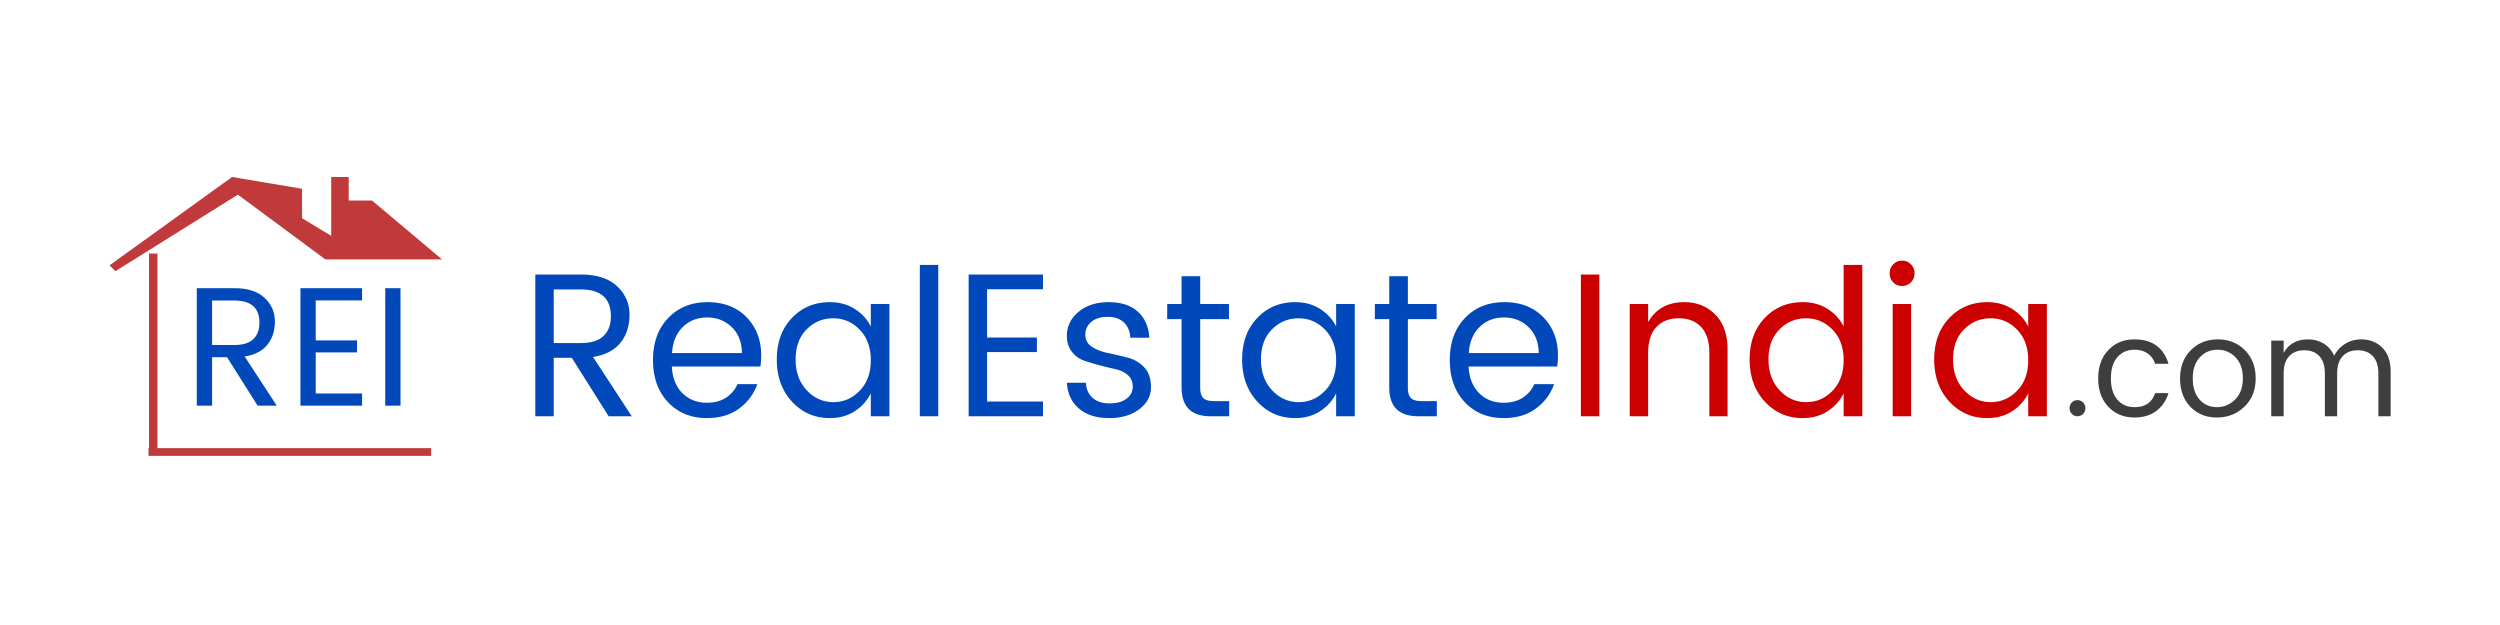
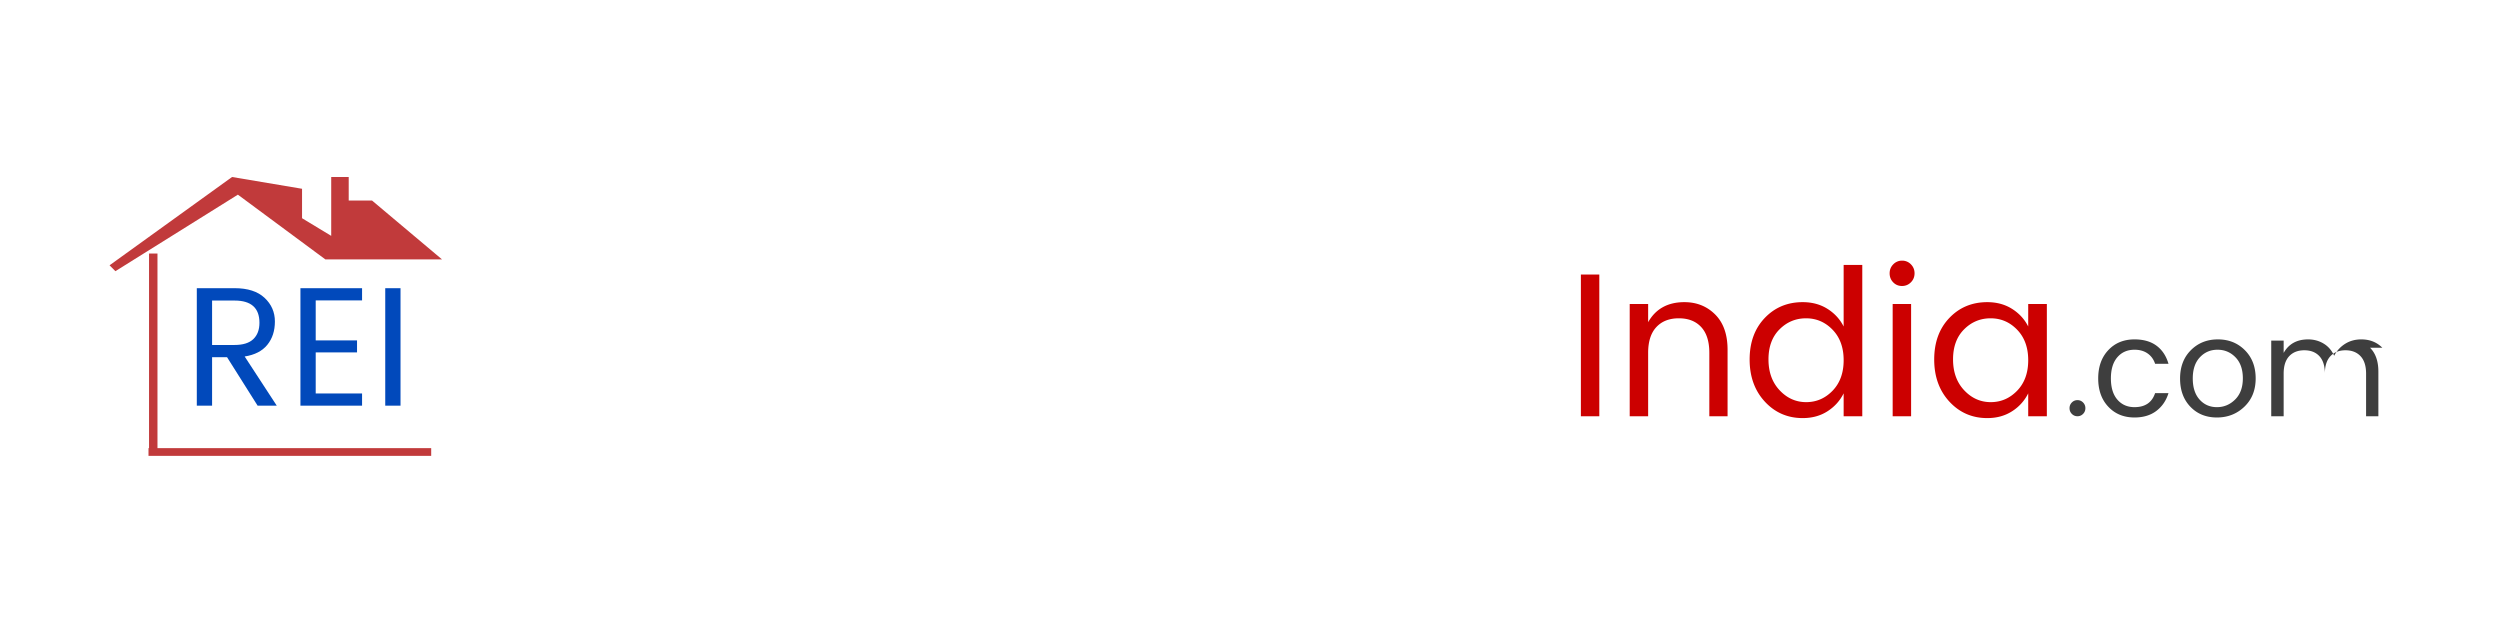
<svg xmlns="http://www.w3.org/2000/svg" xml:space="preserve" width="400" height="100">
  <switch>
    <g fill-rule="evenodd" clip-rule="evenodd">
-       <path fill="#0149BB" d="M99.264 54.854c.973-1.199 1.459-2.699 1.459-4.498 0-1.8-.665-3.321-1.994-4.564s-3.258-1.864-5.786-1.864H85.65v22.671h2.95v-9.356h2.885l5.899 9.356h3.695l-6.191-9.487c1.945-.305 3.404-1.058 4.376-2.258zm-10.665.033v-8.571h4.344c3.198 0 4.797 1.429 4.797 4.286 0 1.353-.395 2.404-1.183 3.157-.789.752-1.994 1.128-3.614 1.128h-4.344zm24.619-6.543c-2.583 0-4.684.846-6.305 2.536-1.621 1.69-2.431 3.931-2.431 6.723s.799 5.038 2.398 6.739 3.674 2.552 6.224 2.552c2.075 0 3.798-.513 5.17-1.538 1.372-1.024 2.339-2.322 2.901-3.893H118c-.389.895-1 1.614-1.832 2.159-.832.545-1.854.817-3.063.817-1.599 0-2.912-.518-3.938-1.554-1.027-1.035-1.583-2.448-1.669-4.236h14.165c.086-.545.13-1.134.13-1.767 0-2.486-.784-4.531-2.35-6.134-1.568-1.602-3.643-2.404-6.225-2.404zm-5.689 8.146c.108-1.767.681-3.157 1.718-4.171 1.037-1.015 2.339-1.521 3.906-1.521 1.566 0 2.879.519 3.938 1.554 1.059 1.036 1.599 2.416 1.621 4.139h-11.183zm31.799-4.253c-.583-1.156-1.442-2.094-2.577-2.813-1.134-.72-2.458-1.08-3.971-1.08-2.442 0-4.468.846-6.078 2.536-1.61 1.69-2.415 3.904-2.415 6.641s.811 4.984 2.431 6.739c1.621 1.756 3.641 2.634 6.062 2.634 1.513 0 2.836-.365 3.971-1.096a7.105 7.105 0 0 0 2.577-2.863v3.664h2.982v-17.96h-2.982v3.598zm-1.766 10.273c-1.178 1.222-2.588 1.832-4.23 1.832-1.643 0-3.058-.633-4.247-1.897s-1.783-2.912-1.783-4.94.588-3.631 1.767-4.809c1.178-1.178 2.593-1.767 4.247-1.767 1.653 0 3.068.61 4.246 1.832 1.178 1.222 1.767 2.846 1.767 4.874s-.59 3.653-1.767 4.875zm9.61 4.089h2.95V42.39h-2.95v24.209zm7.812 0h11.896v-2.355h-8.947v-7.917h7.974v-2.322h-7.974v-7.721h8.947v-2.355h-11.896v22.67zm25.462-9.372a52.891 52.891 0 0 0-3.08-.72c-1.027-.207-1.902-.54-2.625-.998-.725-.458-1.086-1.106-1.086-1.946s.318-1.526.956-2.062c.637-.534 1.512-.802 2.625-.802s1.982.306 2.609.916c.627.611.961 1.418 1.005 2.421h3.047c-.108-1.767-.725-3.156-1.848-4.171-1.124-1.014-2.674-1.521-4.652-1.521-1.977 0-3.587.519-4.83 1.555-1.243 1.036-1.864 2.306-1.864 3.811 0 1.025.259 1.876.778 2.552.519.677 1.167 1.151 1.945 1.424s1.626.528 2.544.769 1.767.447 2.545.621c.778.175 1.426.491 1.945.949s.778 1.074.778 1.849-.33 1.412-.989 1.913c-.659.502-1.567.753-2.723.753s-2.064-.3-2.723-.899-1.01-1.401-1.053-2.405h-3.047c.108 1.767.762 3.152 1.961 4.155s2.793 1.505 4.781 1.505c1.988 0 3.603-.475 4.846-1.423 1.242-.949 1.864-2.115 1.864-3.501 0-1.385-.362-2.453-1.086-3.206a5.515 5.515 0 0 0-2.623-1.539zm12.074 6.461c-.324-.327-.486-.895-.486-1.701V51.06h4.603v-2.421h-4.603V44.19h-2.982v4.449h-2.301v2.421h2.301v10.927c0 3.075 1.545 4.612 4.635 4.612h2.982v-2.421h-2.431c-.821 0-1.394-.163-1.718-.49zm21.264-11.451c-.583-1.156-1.442-2.094-2.577-2.813s-2.458-1.08-3.971-1.08c-2.442 0-4.469.846-6.078 2.536-1.61 1.69-2.415 3.904-2.415 6.641s.811 4.984 2.431 6.739c1.62 1.756 3.642 2.634 6.062 2.634 1.513 0 2.836-.365 3.971-1.096s1.994-1.686 2.577-2.863v3.664h2.982v-17.96h-2.982v3.598zm-1.766 10.273c-1.178 1.222-2.588 1.832-4.23 1.832s-3.058-.633-4.246-1.897-1.783-2.912-1.783-4.94.589-3.631 1.768-4.809c1.178-1.178 2.593-1.767 4.246-1.767 1.652 0 3.068.61 4.246 1.832s1.767 2.846 1.767 4.874-.591 3.653-1.768 4.875zm13.727 1.178c-.323-.327-.485-.895-.485-1.701V51.06h4.602v-2.421h-4.602V44.19h-2.982v4.449h-2.302v2.421h2.302v10.927c0 3.075 1.545 4.612 4.635 4.612h2.982v-2.421h-2.432c-.821 0-1.394-.163-1.718-.49zm23.533-6.805c0-2.486-.783-4.531-2.351-6.134-1.566-1.604-3.641-2.405-6.223-2.405-2.583 0-4.685.846-6.305 2.536-1.621 1.69-2.432 3.931-2.432 6.723s.799 5.038 2.398 6.739 3.674 2.552 6.225 2.552c2.074 0 3.797-.513 5.17-1.538 1.371-1.024 2.339-2.322 2.9-3.893h-3.176c-.39.895-1 1.614-1.832 2.159s-1.854.817-3.063.817c-1.6 0-2.912-.518-3.939-1.554-1.026-1.035-1.583-2.448-1.669-4.236h14.165c.088-.545.132-1.133.132-1.766zm-14.262-.393c.107-1.767.682-3.157 1.719-4.171 1.037-1.015 2.338-1.521 3.905-1.521s2.88.519 3.938 1.554c1.059 1.036 1.6 2.416 1.621 4.139h-11.183z" />
-       <path fill="#3E3E3E" d="M332.394 64.021c-.35 0-.648.125-.896.375s-.371.555-.371.914c0 .36.123.665.371.915.247.25.546.374.896.374.349 0 .647-.124.895-.374a1.25 1.25 0 0 0 .372-.915 1.25 1.25 0 0 0-.372-.914 1.216 1.216 0 0 0-.895-.375zm9.126-8.065c.83 0 1.528.198 2.097.595.567.396.968.947 1.2 1.652h2.14c-.363-1.248-1.001-2.211-1.91-2.887-.91-.676-2.085-1.014-3.526-1.014-1.718 0-3.115.573-4.191 1.719-1.078 1.146-1.616 2.655-1.616 4.528s.538 3.383 1.616 4.528c1.076 1.146 2.474 1.72 4.191 1.72 1.412 0 2.58-.353 3.505-1.059.924-.705 1.568-1.652 1.932-2.842h-2.14c-.495 1.498-1.594 2.247-3.297 2.247-1.135 0-2.049-.4-2.74-1.201-.691-.8-1.037-1.932-1.037-3.394 0-1.461.346-2.593 1.037-3.394.69-.798 1.604-1.198 2.739-1.198zm13.34-1.653c-1.732 0-3.174.577-4.323 1.73-1.15 1.153-1.725 2.662-1.725 4.528 0 1.865.549 3.371 1.648 4.517 1.099 1.146 2.514 1.72 4.246 1.72s3.199-.577 4.399-1.73c1.201-1.153 1.802-2.658 1.802-4.518 0-1.857-.575-3.363-1.725-4.517-1.149-1.153-2.59-1.73-4.322-1.73zm2.762 9.619c-.822.815-1.794 1.223-2.915 1.223s-2.045-.403-2.772-1.212c-.729-.808-1.092-1.936-1.092-3.383 0-1.446.378-2.574 1.136-3.382.756-.808 1.699-1.212 2.827-1.212s2.085.404 2.871 1.212 1.179 1.932 1.179 3.371c-.001 1.44-.412 2.567-1.234 3.383zm23.548-8.286c-.889-.889-2.009-1.333-3.362-1.333-.961 0-1.816.231-2.565.694a4.919 4.919 0 0 0-1.779 1.928c-.379-.852-.939-1.501-1.682-1.95-.742-.447-1.572-.672-2.489-.672-1.79 0-3.093.72-3.908 2.16v-1.962h-1.987v12.098h1.987v-6.831c0-1.219.295-2.145.885-2.776.589-.631 1.396-.947 2.423-.947s1.83.316 2.413.947c.582.632.873 1.558.873 2.776v6.831h1.965v-6.831c0-1.219.295-2.145.885-2.776.589-.631 1.394-.947 2.412-.947 1.02 0 1.823.316 2.413.947.59.632.884 1.558.884 2.776v6.831h1.966v-7.161c-.002-1.646-.446-2.913-1.334-3.802z" />
+       <path fill="#3E3E3E" d="M332.394 64.021c-.35 0-.648.125-.896.375s-.371.555-.371.914c0 .36.123.665.371.915.247.25.546.374.896.374.349 0 .647-.124.895-.374a1.25 1.25 0 0 0 .372-.915 1.25 1.25 0 0 0-.372-.914 1.216 1.216 0 0 0-.895-.375zm9.126-8.065c.83 0 1.528.198 2.097.595.567.396.968.947 1.2 1.652h2.14c-.363-1.248-1.001-2.211-1.91-2.887-.91-.676-2.085-1.014-3.526-1.014-1.718 0-3.115.573-4.191 1.719-1.078 1.146-1.616 2.655-1.616 4.528s.538 3.383 1.616 4.528c1.076 1.146 2.474 1.72 4.191 1.72 1.412 0 2.58-.353 3.505-1.059.924-.705 1.568-1.652 1.932-2.842h-2.14c-.495 1.498-1.594 2.247-3.297 2.247-1.135 0-2.049-.4-2.74-1.201-.691-.8-1.037-1.932-1.037-3.394 0-1.461.346-2.593 1.037-3.394.69-.798 1.604-1.198 2.739-1.198zm13.34-1.653c-1.732 0-3.174.577-4.323 1.73-1.15 1.153-1.725 2.662-1.725 4.528 0 1.865.549 3.371 1.648 4.517 1.099 1.146 2.514 1.72 4.246 1.72s3.199-.577 4.399-1.73c1.201-1.153 1.802-2.658 1.802-4.518 0-1.857-.575-3.363-1.725-4.517-1.149-1.153-2.59-1.73-4.322-1.73zm2.762 9.619c-.822.815-1.794 1.223-2.915 1.223s-2.045-.403-2.772-1.212c-.729-.808-1.092-1.936-1.092-3.383 0-1.446.378-2.574 1.136-3.382.756-.808 1.699-1.212 2.827-1.212s2.085.404 2.871 1.212 1.179 1.932 1.179 3.371c-.001 1.44-.412 2.567-1.234 3.383zm23.548-8.286c-.889-.889-2.009-1.333-3.362-1.333-.961 0-1.816.231-2.565.694a4.919 4.919 0 0 0-1.779 1.928c-.379-.852-.939-1.501-1.682-1.95-.742-.447-1.572-.672-2.489-.672-1.79 0-3.093.72-3.908 2.16v-1.962h-1.987v12.098h1.987v-6.831c0-1.219.295-2.145.885-2.776.589-.631 1.396-.947 2.423-.947s1.83.316 2.413.947c.582.632.873 1.558.873 2.776v6.831v-6.831c0-1.219.295-2.145.885-2.776.589-.631 1.394-.947 2.412-.947 1.02 0 1.823.316 2.413.947.59.632.884 1.558.884 2.776v6.831h1.966v-7.161c-.002-1.646-.446-2.913-1.334-3.802z" />
      <path fill="#C00" d="M252.941 66.599h2.949V43.928h-2.949v22.671zm16.564-18.255c-2.657 0-4.593 1.069-5.802 3.206v-2.911h-2.95v17.96h2.95V56.457c0-1.81.438-3.184 1.313-4.122.875-.938 2.074-1.406 3.598-1.406s2.718.469 3.582 1.406c.864.938 1.297 2.313 1.297 4.122v10.142h2.918V55.967c0-2.442-.66-4.323-1.979-5.644-1.319-1.319-2.961-1.979-4.927-1.979zm25.477 3.893c-.583-1.156-1.441-2.094-2.576-2.813s-2.459-1.08-3.971-1.08c-2.443 0-4.469.846-6.078 2.536-1.61 1.69-2.415 3.904-2.415 6.641s.811 4.984 2.431 6.739c1.621 1.756 3.642 2.634 6.063 2.634 1.512 0 2.836-.365 3.971-1.096s1.993-1.686 2.576-2.863v3.664h2.982V42.39h-2.982v9.847zm-1.765 10.273c-1.179 1.222-2.588 1.832-4.23 1.832s-3.059-.633-4.246-1.897c-1.189-1.265-1.783-2.912-1.783-4.94s.588-3.631 1.767-4.809c1.178-1.178 2.593-1.767 4.246-1.767s3.068.61 4.247 1.832c1.178 1.222 1.766 2.846 1.766 4.874s-.589 3.653-1.767 4.875zm9.61 4.089h2.95v-17.96h-2.95v17.96zm1.508-24.896a1.91 1.91 0 0 0-1.41.589c-.39.393-.584.872-.584 1.439s.189 1.047.567 1.439.848.589 1.41.589c.562 0 1.037-.196 1.427-.589.389-.393.583-.872.583-1.439s-.194-1.047-.583-1.439a1.912 1.912 0 0 0-1.41-.589zm20.178 6.936v3.599c-.583-1.156-1.442-2.094-2.577-2.813-1.134-.72-2.458-1.08-3.971-1.08-2.442 0-4.468.846-6.078 2.536-1.609 1.69-2.414 3.904-2.414 6.641s.81 4.984 2.431 6.739c1.621 1.756 3.642 2.634 6.062 2.634 1.513 0 2.837-.365 3.971-1.096a7.105 7.105 0 0 0 2.577-2.863V66.6h2.982V48.64h-2.983zm-1.767 13.871c-1.178 1.222-2.588 1.832-4.23 1.832s-3.058-.633-4.246-1.897-1.782-2.912-1.782-4.94.588-3.631 1.767-4.809c1.177-1.178 2.593-1.767 4.246-1.767s3.068.61 4.246 1.832 1.767 2.846 1.767 4.874-.59 3.653-1.768 4.875z" />
      <path fill="#0149BB" d="M42.775 55.167c.806-.994 1.209-2.237 1.209-3.729s-.551-2.753-1.652-3.783c-1.102-1.031-2.701-1.546-4.797-1.546h-6.046v18.795h2.445v-7.757h2.392l4.891 7.757h3.063l-5.133-7.865c1.613-.253 2.822-.877 3.628-1.872zm-8.841.027v-7.105h3.601c2.651 0 3.977 1.185 3.977 3.553 0 1.121-.327 1.993-.981 2.617s-1.652.936-2.996.936h-3.601zm14.135 9.71h9.862v-1.953h-7.417v-6.563h6.611v-1.926h-6.611v-6.4h7.417V46.11h-9.862v18.794zm13.57-18.795v18.795h2.445V46.109h-2.445z" />
      <path fill="#C13A3B" d="M52.06 41.507h18.666l-11.199-9.419h-3.733V28.32h-2.8v9.419l-4.666-2.825v-4.71l-11.2-1.884-19.599 14.129.934.941 19.598-12.244L52.06 41.507zm-26.864-.938h-1.351v31.129h-.085v1.238h45.231v-1.238H25.196V40.569z" />
    </g>
  </switch>
</svg>